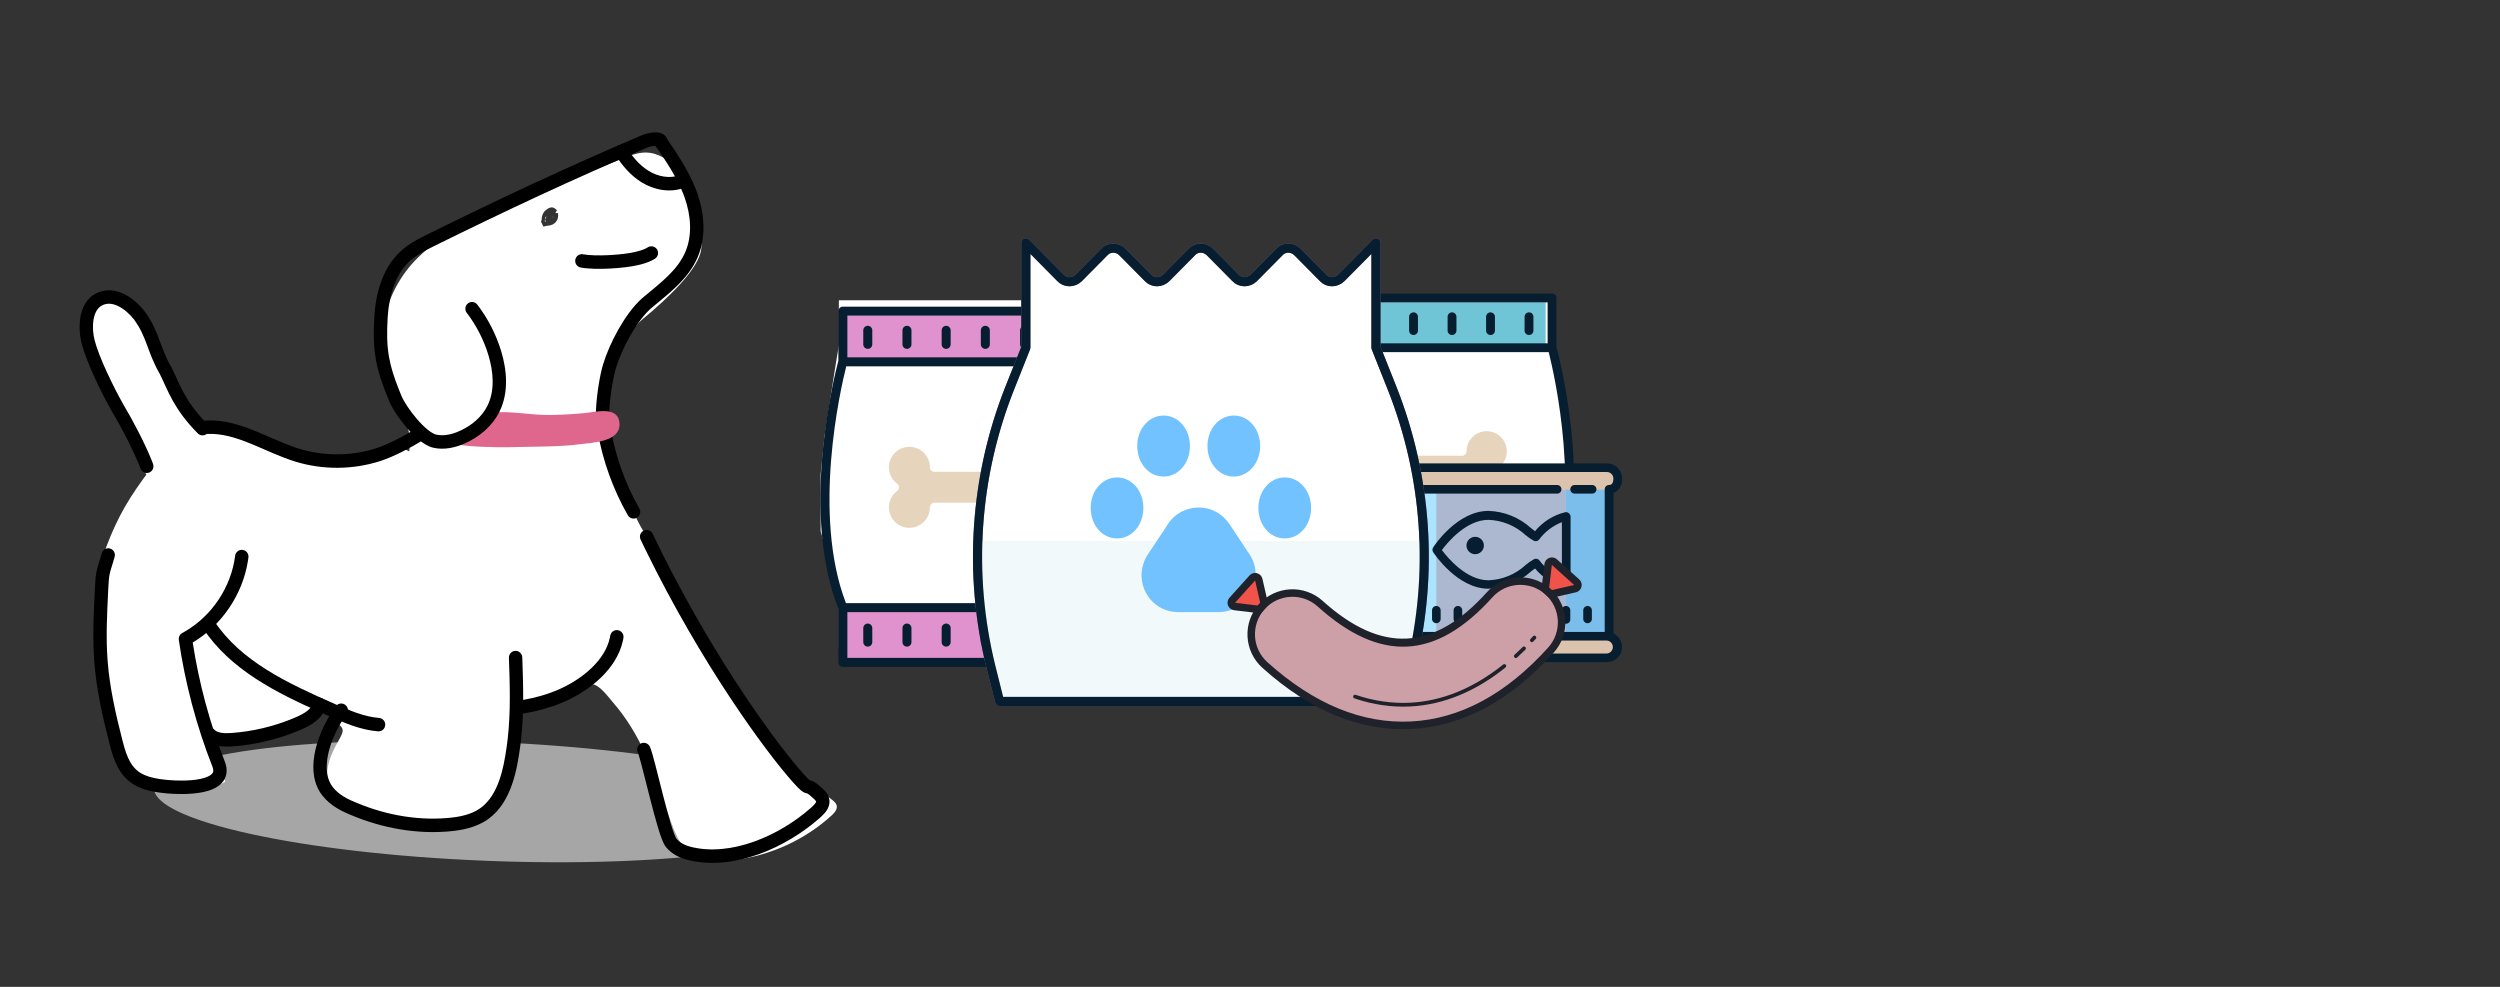
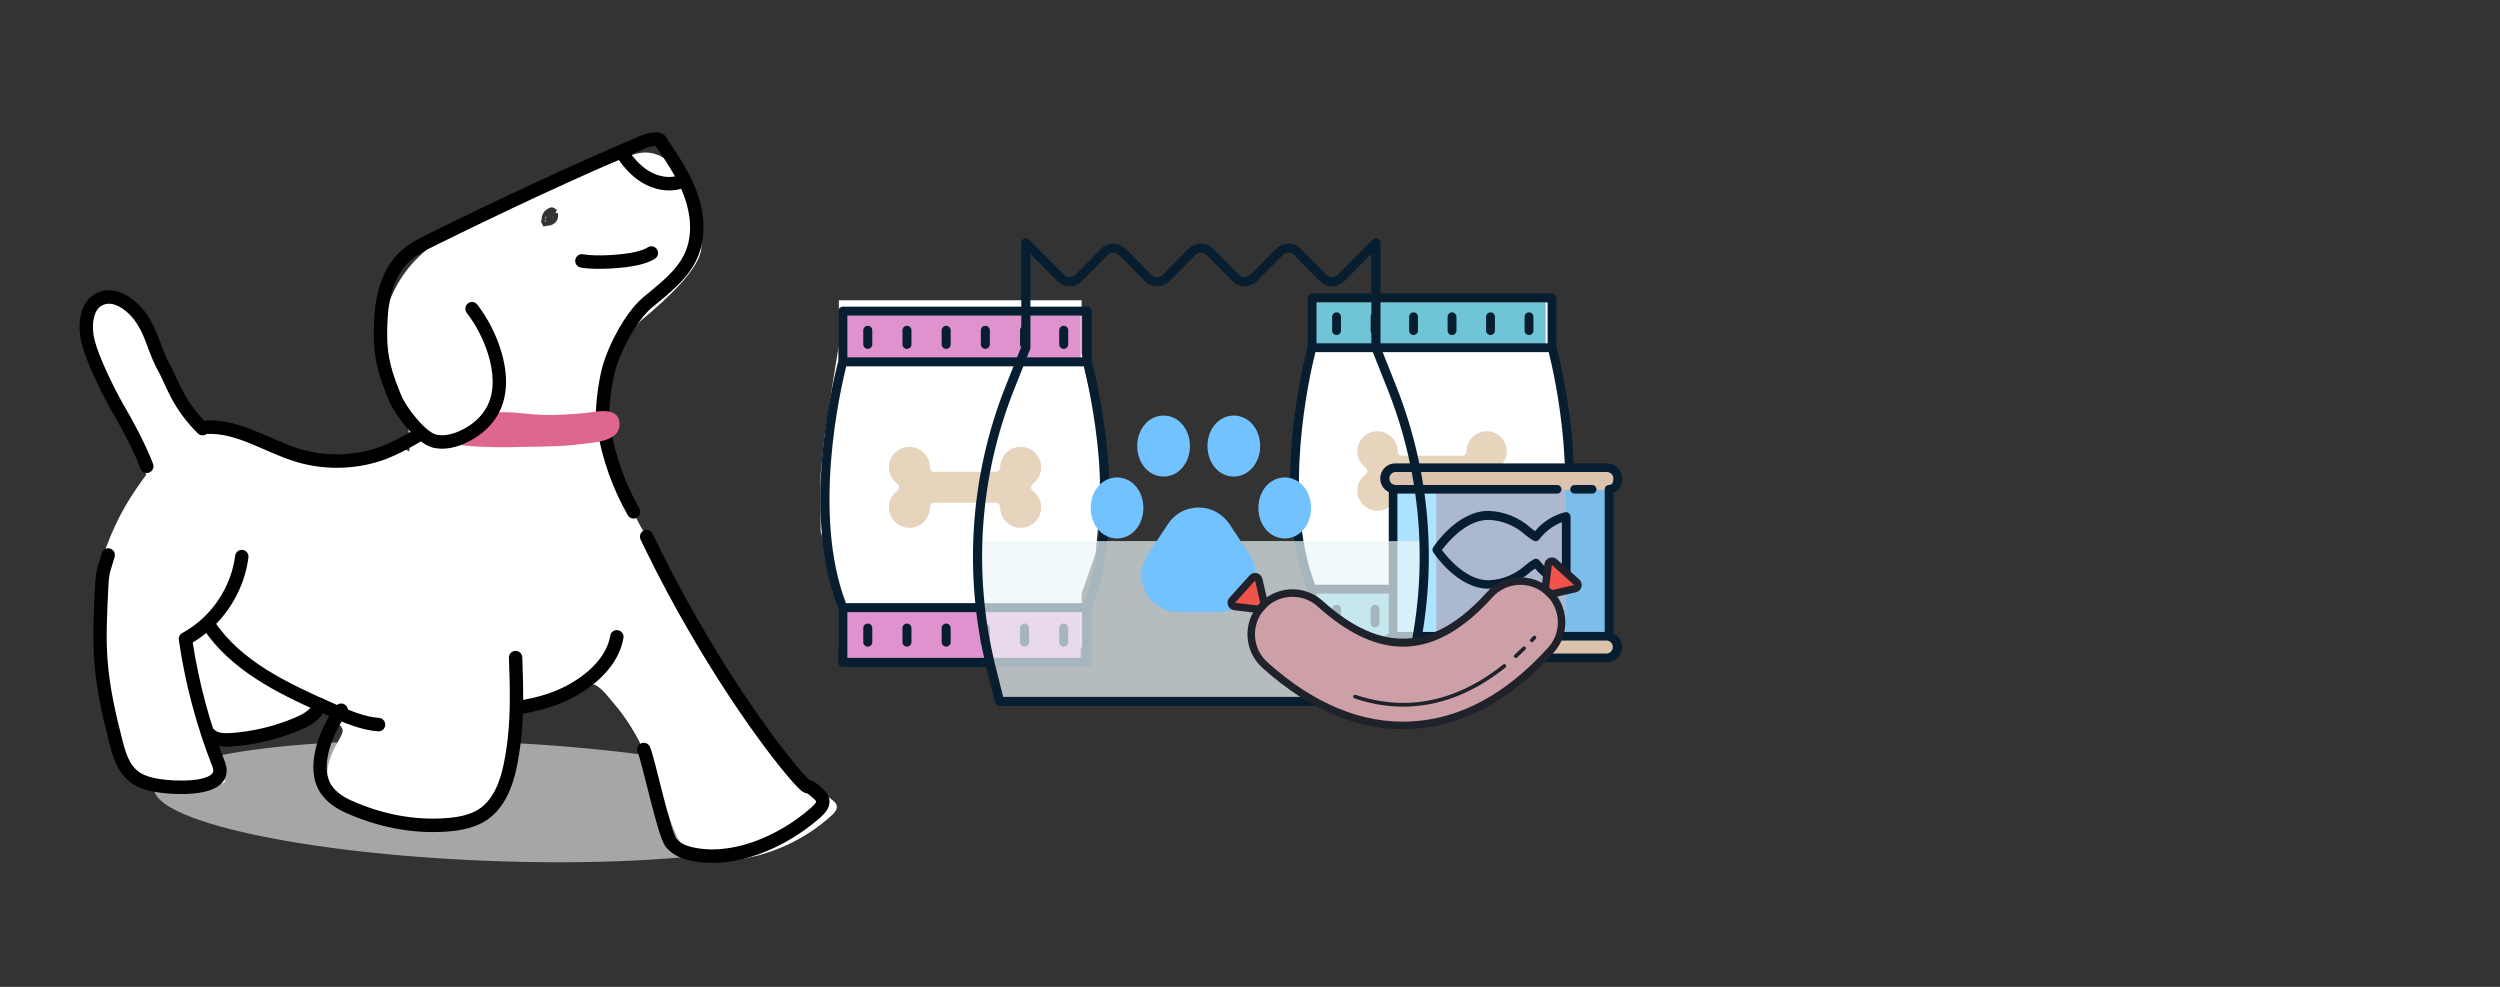
<svg xmlns="http://www.w3.org/2000/svg" width="532" height="210" viewBox="0 0 532 210" fill="none">
  <rect x="0" y="0" width="532" height="210" fill="#333333" stroke="none" />
  <g clip-path="url(#clip0_6219_137877)">
    <path fill-rule="evenodd" clip-rule="evenodd" d="M279.431 63.839V73.224L278.619 78.142L276.416 92.248L275.617 100.225V112.144L279.431 125.154V133.522V136.413H330.164V125.154L333.071 116.803L333.973 107.425V97.082L333.071 88.171L331.341 80.613L330.164 74.938V71.291V63.839H279.431Z" fill="white" />
    <path fill-rule="evenodd" clip-rule="evenodd" d="M290.564 99.472C289.466 98.653 288.837 97.402 288.837 96.043C288.837 93.683 290.757 91.762 293.118 91.762C295.478 91.762 297.399 93.683 297.399 96.043C297.399 96.564 297.819 96.985 298.339 96.985H311.145C311.666 96.985 312.087 96.563 312.087 96.043C312.087 93.683 314.007 91.762 316.368 91.762C318.728 91.762 320.649 93.683 320.649 96.043C320.649 97.403 320.018 98.653 318.922 99.473C318.682 99.649 318.542 99.929 318.542 100.226C318.542 100.524 318.682 100.803 318.92 100.981C320.018 101.8 320.647 103.05 320.647 104.411C320.647 106.771 318.728 108.692 316.368 108.692C314.007 108.692 312.087 106.771 312.087 104.411V104.375C312.087 103.854 311.665 103.433 311.145 103.433H298.339C297.819 103.433 297.399 103.889 297.399 104.411C297.399 106.771 295.478 108.692 293.118 108.692C290.757 108.692 288.837 106.771 288.837 104.411C288.837 103.05 289.466 101.8 290.564 100.981C290.804 100.803 290.944 100.524 290.944 100.226C290.944 99.929 290.804 99.649 290.564 99.472Z" fill="#E6D4BD" />
    <path fill-rule="evenodd" clip-rule="evenodd" d="M279.687 65.156H328.087V73.223H279.687V65.156ZM279.687 127.001H328.087V135.067H279.687V127.001Z" fill="#6FC4D5" stroke="#6FC4D5" stroke-width="1.65" />
    <path d="M278.272 136.817C278.272 137.335 278.692 137.757 279.212 137.757H330.273C330.791 137.757 331.213 137.335 331.213 136.817V125.574C335.591 114.584 335.356 101.092 334.385 91.688C333.404 82.197 331.494 74.837 331.213 73.794V63.409C331.213 62.887 330.791 62.467 330.273 62.467H279.212C278.692 62.467 278.272 62.889 278.272 63.409V73.791C277.991 74.836 276.081 82.195 275.1 91.686C274.128 101.091 273.895 114.582 278.272 125.573V136.815V136.817ZM280.154 135.875V126.308H329.331V135.875H280.154ZM329.331 64.351V73.056H280.154V64.351H329.331ZM279.921 74.938H329.566C330.765 79.702 336.779 105.818 329.631 124.425H279.854C272.708 105.828 278.72 79.702 279.921 74.938Z" fill="#061E2F" />
    <path d="M325.373 71.291C325.891 71.291 326.313 70.868 326.313 70.35V67.408C326.313 66.888 325.891 66.468 325.371 66.468C324.852 66.468 324.431 66.888 324.431 67.408V70.35C324.431 70.869 324.852 71.29 325.371 71.29L325.373 71.291ZM317.181 71.291C317.702 71.291 318.123 70.868 318.123 70.35V67.408C318.123 66.888 317.701 66.468 317.181 66.468C316.661 66.468 316.241 66.888 316.241 67.408V70.35C316.241 70.869 316.661 71.291 317.181 71.291ZM308.99 71.291C309.512 71.291 309.932 70.868 309.932 70.35V67.408C309.932 66.888 309.51 66.468 308.99 66.468C308.471 66.468 308.05 66.888 308.05 67.408V70.35C308.05 70.869 308.471 71.291 308.99 71.291ZM300.8 71.291C301.321 71.291 301.742 70.868 301.742 70.35V67.408C301.742 66.888 301.32 66.468 300.8 66.468C300.28 66.468 299.86 66.888 299.86 67.408V70.35C299.86 70.869 300.28 71.291 300.8 71.291ZM292.609 71.291C293.131 71.291 293.551 70.868 293.551 70.35V67.408C293.551 66.888 293.129 66.468 292.609 66.468C292.089 66.468 291.669 66.888 291.669 67.408V70.35C291.669 70.869 292.089 71.291 292.609 71.291ZM284.42 71.291C284.939 71.291 285.361 70.868 285.361 70.35V67.408C285.361 66.888 284.939 66.468 284.419 66.468C283.899 66.468 283.479 66.888 283.479 67.408V70.35C283.479 70.869 283.899 71.29 284.419 71.29L284.42 71.291ZM325.373 128.698C324.852 128.698 324.431 129.119 324.431 129.639V132.579C324.431 133.1 324.852 133.521 325.371 133.521C325.893 133.521 326.313 133.098 326.313 132.579V129.639C326.313 129.119 325.893 128.698 325.373 128.698ZM317.181 128.698C316.661 128.698 316.241 129.119 316.241 129.639V132.579C316.241 133.1 316.661 133.521 317.181 133.521C317.702 133.521 318.123 133.098 318.123 132.579V129.639C318.123 129.119 317.701 128.698 317.181 128.698ZM308.99 128.698C308.471 128.698 308.05 129.119 308.05 129.639V132.579C308.05 133.1 308.471 133.521 308.99 133.521C309.512 133.521 309.932 133.098 309.932 132.579V129.639C309.932 129.119 309.51 128.698 308.99 128.698ZM300.8 128.698C300.28 128.698 299.86 129.119 299.86 129.639V132.579C299.86 133.1 300.28 133.521 300.8 133.521C301.321 133.521 301.742 133.098 301.742 132.579V129.639C301.742 129.119 301.32 128.698 300.8 128.698ZM292.609 128.698C292.089 128.698 291.669 129.119 291.669 129.639V132.579C291.669 133.1 292.089 133.521 292.609 133.521C293.131 133.521 293.551 133.098 293.551 132.579V129.639C293.551 129.119 293.129 128.698 292.609 128.698ZM284.42 128.698C283.899 128.698 283.479 129.119 283.479 129.639V132.579C283.479 133.1 283.899 133.521 284.419 133.521C284.94 133.521 285.361 133.098 285.361 132.579V129.639C285.361 129.119 284.939 128.698 284.419 128.698H284.42Z" fill="#061E2F" />
    <path d="M296.45 104.128H342.433V135.387H296.45V104.128Z" fill="#ACE3FF" />
    <path d="M305.654 104.128H333.231V135.387H305.654V104.128Z" fill="#ACB7D0" />
    <path d="M333.231 104.128H342.434V135.387H333.231V104.128Z" fill="#7BBEEB" />
    <path d="M341.951 99.525H296.908C295.632 99.558 294.615 100.601 294.615 101.88C294.615 103.181 295.668 104.233 296.968 104.233H341.951C343.229 104.201 344.247 103.158 344.247 101.88C344.247 100.603 343.229 99.558 341.951 99.525ZM341.951 135.387H296.908C295.632 135.42 294.615 136.464 294.615 137.742C294.615 139.042 295.668 140.095 296.968 140.095H341.951C343.229 140.062 344.247 139.019 344.247 137.742C344.247 136.464 343.229 135.42 341.951 135.387Z" fill="#DBC3AE" />
    <path d="M333.231 109.906C333.231 109.906 328.64 111.483 326.794 114.237C324.956 112.401 318.884 109.646 316.682 109.646C310.457 109.646 305.654 116.991 305.654 116.991C305.654 116.991 310.457 124.359 316.682 124.359C318.882 124.359 325.062 120.557 326.792 119.757C328.365 121.909 330.643 123.443 333.229 124.088L333.231 109.906Z" fill="#ACB7D0" />
    <path d="M326.651 113.035L325.792 112.376C323.307 110.119 320.098 108.822 316.741 108.716C310.092 108.716 305.148 116.178 304.972 116.496C304.771 116.799 304.771 117.193 304.972 117.497C305.183 117.814 310.126 125.276 316.741 125.276C320.098 125.171 323.307 123.873 325.792 121.615L326.651 120.968C328.319 122.98 330.594 124.396 333.137 125.004C333.405 125.053 333.679 124.978 333.889 124.805C334.095 124.626 334.215 124.37 334.219 124.098V109.904C334.201 109.624 334.059 109.366 333.831 109.199C333.621 109.024 333.345 108.951 333.078 108.998C330.555 109.616 328.303 111.032 326.651 113.035ZM332.371 111.141V122.91C330.469 122.164 328.813 120.899 327.593 119.261C327.332 118.916 326.867 118.799 326.475 118.98C325.828 119.328 325.22 119.747 324.662 120.226C322.498 122.227 319.687 123.384 316.742 123.485C312.033 123.485 308.021 118.649 306.831 117.048C308.008 115.46 311.997 110.623 316.741 110.623C319.687 110.725 322.498 111.883 324.661 113.882C325.203 114.342 325.792 114.746 326.416 115.083C326.809 115.264 327.275 115.147 327.534 114.801C328.756 113.162 330.412 111.894 332.312 111.141H332.371ZM335.138 105.045H338.809C339.316 105.045 339.727 104.632 339.727 104.125C339.727 103.62 339.316 103.208 338.809 103.208H335.077C334.572 103.208 334.16 103.619 334.16 104.125C334.16 104.632 334.571 105.045 335.079 105.045H335.138Z" fill="#061E2F" />
    <path d="M343.353 134.786V104.881C344.578 104.385 345.328 103.137 345.188 101.822C345.186 100.966 344.842 100.147 344.236 99.544C343.628 98.941 342.807 98.605 341.951 98.608H296.908C295.415 98.615 294.123 99.653 293.791 101.113C293.461 102.573 294.185 104.066 295.533 104.715V134.786C294.17 135.428 293.435 136.929 293.766 138.399C294.097 139.867 295.404 140.91 296.91 140.907H341.953C343.457 140.91 344.764 139.867 345.095 138.397C345.425 136.931 344.691 135.428 343.328 134.786H343.353ZM296.908 100.443H341.951C342.709 100.45 343.322 101.063 343.328 101.82C343.328 102.738 343.01 103.209 342.411 103.209C342.166 103.206 341.928 103.3 341.754 103.473C341.58 103.646 341.48 103.88 341.48 104.126V134.47H297.369V105.044H331.359C331.865 105.044 332.278 104.632 332.278 104.125C332.278 103.62 331.865 103.207 331.359 103.207H296.908C296.194 103.142 295.648 102.542 295.648 101.824C295.648 101.107 296.194 100.507 296.91 100.442L296.908 100.443ZM341.951 139.07H296.908C296.194 139.005 295.648 138.406 295.648 137.687C295.648 136.97 296.194 136.37 296.91 136.305H341.953C342.667 136.37 343.212 136.97 343.212 137.687C343.212 138.404 342.667 139.005 341.951 139.07Z" fill="#061E2F" />
-     <path d="M310.245 128.95C309.738 128.95 309.326 129.361 309.326 129.868V131.704C309.326 132.211 309.738 132.622 310.245 132.622C310.75 132.622 311.162 132.211 311.162 131.704V129.868C311.162 129.363 310.752 128.95 310.245 128.95ZM305.654 128.95C305.41 128.947 305.175 129.043 305.002 129.216C304.828 129.389 304.734 129.623 304.737 129.868V131.704C304.737 132.211 305.148 132.622 305.654 132.622C306.161 132.622 306.572 132.211 306.572 131.704V129.868C306.572 129.363 306.161 128.95 305.654 128.95ZM301.052 128.95C300.545 128.95 300.135 129.361 300.135 129.868V131.704C300.135 132.032 300.309 132.335 300.593 132.5C300.878 132.663 301.228 132.663 301.512 132.5C301.795 132.337 301.97 132.032 301.97 131.704V129.868C301.97 129.363 301.559 128.95 301.052 128.95ZM314.847 128.95C314.603 128.95 314.37 129.048 314.197 129.219C314.026 129.392 313.928 129.625 313.928 129.868V131.704C313.928 132.211 314.339 132.622 314.847 132.622C315.352 132.622 315.765 132.211 315.765 131.704V129.868C315.765 129.374 315.373 128.97 314.881 128.95H314.847ZM319.448 128.95C319.203 128.947 318.967 129.042 318.791 129.214C318.616 129.387 318.519 129.622 318.519 129.868V131.704C318.478 132.06 318.646 132.405 318.947 132.596C319.25 132.786 319.635 132.786 319.936 132.596C320.24 132.405 320.406 132.058 320.367 131.704V129.868C320.367 129.363 319.956 128.95 319.448 128.95ZM324.038 128.95C323.531 128.95 323.121 129.361 323.121 129.868V131.704C323.121 132.211 323.531 132.622 324.038 132.622C324.545 132.622 324.956 132.211 324.956 131.704V129.868C324.956 129.363 324.545 128.95 324.038 128.95ZM328.64 128.95C328.133 128.95 327.723 129.361 327.723 129.868V131.704C327.723 132.032 327.897 132.335 328.181 132.5C328.466 132.663 328.816 132.663 329.1 132.5C329.383 132.337 329.558 132.032 329.558 131.704V129.868C329.558 129.363 329.147 128.95 328.64 128.95ZM333.231 128.95C332.724 128.95 332.312 129.361 332.312 129.868V131.704C332.273 132.06 332.439 132.405 332.742 132.596C333.044 132.786 333.428 132.786 333.731 132.596C334.033 132.405 334.201 132.058 334.16 131.704V129.868C334.16 129.623 334.062 129.387 333.888 129.216C333.712 129.042 333.475 128.947 333.231 128.95ZM337.833 128.95C337.325 128.95 336.914 129.361 336.914 129.868V131.704C336.914 132.211 337.325 132.622 337.833 132.622C338.338 132.622 338.75 132.211 338.75 131.704V129.868C338.75 129.363 338.34 128.95 337.833 128.95ZM313.928 114.236C313.178 114.231 312.5 114.68 312.212 115.372C311.922 116.063 312.08 116.862 312.61 117.391C313.139 117.921 313.938 118.079 314.63 117.789C315.321 117.501 315.769 116.823 315.765 116.073C315.765 115.059 314.942 114.236 313.928 114.236Z" fill="#061E2F" />
    <path fill-rule="evenodd" clip-rule="evenodd" d="M178.513 63.89V73.446L177.687 78.454L175.443 92.816L174.63 100.938V113.073L178.513 126.319V134.839V137.784H230.169V126.319L233.129 117.817L234.046 108.268V97.737L233.129 88.665L231.367 80.968L230.169 75.191V71.477V63.89H178.513Z" fill="white" />
    <path fill-rule="evenodd" clip-rule="evenodd" d="M190.921 102.937C189.803 102.101 189.161 100.828 189.161 99.444C189.161 97.04 191.117 95.085 193.52 95.085C195.924 95.085 197.878 97.04 197.878 99.444C197.878 99.974 198.308 100.402 198.836 100.402H211.875C212.405 100.402 212.833 99.974 212.833 99.444C212.833 97.04 214.789 95.085 217.192 95.085C219.596 95.085 221.552 97.04 221.552 99.444C221.552 100.829 220.91 102.101 219.792 102.935C219.549 103.116 219.407 103.401 219.407 103.704C219.407 104.006 219.549 104.291 219.792 104.47C220.91 105.306 221.552 106.579 221.552 107.964C221.552 110.368 219.596 112.322 217.192 112.322C214.789 112.322 212.833 110.366 212.833 107.964V107.926C212.833 107.397 212.405 106.968 211.875 106.968H198.838C198.308 106.968 197.878 107.434 197.878 107.962C197.878 110.368 195.922 112.322 193.52 112.322C191.117 112.322 189.161 110.366 189.161 107.964C189.161 106.579 189.803 105.306 190.921 104.472C191.164 104.291 191.306 104.006 191.306 103.704C191.306 103.401 191.164 103.119 190.921 102.937Z" fill="#E6D4BD" />
    <path fill-rule="evenodd" clip-rule="evenodd" d="M179.844 67.995H229.124V76.209H179.844V67.995ZM179.844 130.964H229.124V139.177H179.844V130.964Z" fill="#E092CF" stroke="#E092CF" stroke-width="1.68" />
    <path d="M178.404 140.957C178.404 141.487 178.832 141.916 179.362 141.916H231.35C231.88 141.916 232.308 141.487 232.308 140.957V129.511C236.765 118.32 236.526 104.584 235.537 95.008C234.539 85.345 232.594 77.852 232.308 76.789V66.216C232.308 65.686 231.88 65.258 231.35 65.258H179.362C178.832 65.258 178.404 65.686 178.404 66.216V76.789C178.118 77.852 176.173 85.345 175.175 95.008C174.184 104.584 173.945 118.32 178.404 129.511V140.957ZM180.32 139.999V130.257H230.392V139.999H180.32ZM230.392 67.174V76.039H180.32V67.174H230.392ZM180.082 77.954H230.63C231.852 82.804 237.975 109.396 230.695 128.342H180.015C172.742 109.406 178.86 82.806 180.08 77.954H180.082Z" fill="#061E2F" />
    <path d="M226.361 74.241C226.89 74.241 227.319 73.812 227.319 73.283V70.287C227.319 69.759 226.89 69.329 226.361 69.329C225.831 69.329 225.402 69.759 225.402 70.287V73.283C225.402 73.812 225.831 74.241 226.361 74.241ZM218.022 74.241C218.55 74.241 218.98 73.812 218.98 73.283V70.287C218.98 69.759 218.55 69.329 218.022 69.329C217.492 69.329 217.064 69.759 217.064 70.287V73.283C217.064 73.812 217.492 74.241 218.022 74.241ZM209.683 74.241C210.211 74.241 210.64 73.812 210.64 73.283V70.287C210.64 69.759 210.211 69.329 209.681 69.329C209.152 69.329 208.723 69.759 208.723 70.287V73.283C208.723 73.812 209.153 74.241 209.683 74.241ZM201.343 74.241C201.871 74.241 202.301 73.812 202.301 73.283V70.287C202.301 69.759 201.871 69.329 201.343 69.329C200.813 69.329 200.384 69.759 200.384 70.287V73.283C200.384 73.812 200.813 74.241 201.343 74.241ZM193.002 74.241C193.532 74.241 193.96 73.812 193.96 73.283V70.287C193.96 69.759 193.532 69.329 193.002 69.329C192.474 69.329 192.044 69.759 192.044 70.287V73.283C192.044 73.812 192.474 74.241 193.002 74.241ZM184.663 74.241C185.193 74.241 185.622 73.812 185.622 73.283V70.287C185.622 69.759 185.193 69.329 184.663 69.329C184.134 69.329 183.705 69.759 183.705 70.287V73.283C183.705 73.812 184.134 74.241 184.663 74.241ZM226.361 132.691C225.831 132.691 225.402 133.121 225.402 133.651V136.644C225.402 137.172 225.831 137.602 226.361 137.602C226.89 137.602 227.319 137.172 227.319 136.644V133.651C227.319 133.121 226.89 132.691 226.361 132.691ZM218.022 132.691C217.492 132.691 217.064 133.121 217.064 133.651V136.644C217.064 137.172 217.492 137.602 218.022 137.602C218.55 137.602 218.98 137.172 218.98 136.644V133.651C218.98 133.121 218.55 132.691 218.022 132.691ZM209.683 132.691C209.152 132.691 208.723 133.121 208.723 133.651V136.644C208.723 137.172 209.152 137.602 209.681 137.602C210.211 137.602 210.64 137.172 210.64 136.644V133.651C210.64 133.121 210.211 132.692 209.681 132.692L209.683 132.691ZM201.343 132.691C200.813 132.691 200.384 133.121 200.384 133.651V136.644C200.384 137.172 200.813 137.602 201.343 137.602C201.871 137.602 202.301 137.172 202.301 136.644V133.651C202.301 133.121 201.871 132.691 201.343 132.691ZM193.002 132.691C192.474 132.691 192.044 133.121 192.044 133.651V136.644C192.044 137.172 192.474 137.602 193.002 137.602C193.532 137.602 193.96 137.172 193.96 136.644V133.651C193.96 133.121 193.532 132.691 193.002 132.691ZM184.663 132.691C184.134 132.691 183.705 133.121 183.705 133.651V136.644C183.705 137.172 184.134 137.602 184.663 137.602C185.193 137.602 185.622 137.172 185.622 136.644V133.651C185.622 133.121 185.193 132.691 184.663 132.691Z" fill="#061E2F" />
-     <path d="M214.854 82.635C207.405 101.457 206.008 122.163 210.85 141.832L212.712 149.267H298.39L300.253 141.832C305.094 122.163 303.698 101.457 296.247 82.635L292.802 73.976V51.67L285.444 59.106C284.326 60.235 282.558 60.235 281.533 59.106L276.133 53.647C275.015 52.517 273.245 52.517 272.222 53.647L266.819 59.106C265.701 60.235 263.932 60.235 262.908 59.106L257.506 53.647C256.39 52.517 254.62 52.517 253.595 53.647L248.194 59.106C247.076 60.235 245.307 60.235 244.283 59.106L238.881 53.647C237.763 52.517 235.995 52.517 234.97 53.647L229.569 59.106C228.451 60.235 226.682 60.235 225.658 59.106L218.3 51.67V73.976L214.854 82.635Z" fill="white" stroke="#8D6C9F" stroke-width="1.944" stroke-linejoin="round" />
    <path opacity="0.7" d="M303.023 115.137C303.332 124.069 302.413 133.054 300.252 141.833L298.39 149.268H212.712L210.849 141.833C208.688 133.054 207.769 124.069 208.079 115.137H303.023Z" fill="#EBF7F9" />
    <path d="M214.854 82.635C207.405 101.457 206.008 122.163 210.85 141.832L212.712 149.267H298.39L300.253 141.832C305.094 122.163 303.698 101.457 296.247 82.635L292.802 73.976V51.67L285.444 59.106C284.326 60.235 282.558 60.235 281.533 59.106L276.133 53.647C275.015 52.517 273.245 52.517 272.222 53.647L266.819 59.106C265.701 60.235 263.932 60.235 262.908 59.106L257.506 53.647C256.39 52.517 254.62 52.517 253.595 53.647L248.194 59.106C247.076 60.235 245.307 60.235 244.283 59.106L238.881 53.647C237.763 52.517 235.995 52.517 234.97 53.647L229.569 59.106C228.451 60.235 226.682 60.235 225.658 59.106L218.3 51.67V73.976L214.854 82.635Z" stroke="#061E2F" stroke-width="1.944" stroke-linejoin="round" />
    <path d="M265.921 118.013L261.624 111.522C260.128 109.296 257.7 107.997 255.084 107.997C252.469 107.997 249.946 109.296 248.545 111.522L244.247 118.013C242.658 120.425 242.471 123.578 243.872 126.176C245.274 128.772 247.891 130.256 250.787 130.256H259.287C262.183 130.256 264.8 128.679 266.202 126.176C267.696 123.578 267.509 120.425 265.921 118.013ZM247.611 101.412C244.433 101.412 242.005 98.537 242.005 94.921C242.005 91.303 244.433 88.429 247.611 88.429C250.787 88.429 253.217 91.303 253.217 94.921C253.217 98.539 250.787 101.412 247.611 101.412ZM237.707 114.583C234.53 114.583 232.102 111.708 232.102 108.09C232.102 104.472 234.53 101.598 237.707 101.598C240.885 101.598 243.313 104.472 243.313 108.09C243.313 111.708 240.885 114.583 237.707 114.583ZM273.395 114.583C270.217 114.583 267.789 111.708 267.789 108.09C267.789 104.472 270.217 101.598 273.395 101.598C276.571 101.598 279.001 104.472 279.001 108.09C279.001 111.708 276.571 114.583 273.395 114.583ZM262.558 101.412C259.38 101.412 256.952 98.537 256.952 94.921C256.952 91.303 259.38 88.429 262.558 88.429C265.734 88.429 268.164 91.303 268.164 94.921C268.164 98.539 265.641 101.412 262.558 101.412Z" fill="#71C2FF" />
    <path d="M330.059 138.317C320.997 148.381 311.007 153.764 300.365 154.322C289.723 154.88 279.224 150.569 269.161 141.508C265.556 138.262 265.265 132.709 268.511 129.103C271.757 125.498 277.311 125.207 280.916 128.453C293.872 140.119 305.338 139.518 317.004 126.562C320.25 122.957 325.803 122.666 329.409 125.912C333.014 129.158 333.305 134.712 330.059 138.317Z" fill="#CDA0A7" />
    <path d="M269.045 128.509L267.977 129.695L262.723 129.064C262.08 128.987 261.785 128.219 262.215 127.742L266.5 122.982C266.93 122.505 267.724 122.718 267.868 123.35L269.045 128.509ZM330.002 126.445L328.815 125.376L329.447 120.123C329.524 119.48 330.292 119.184 330.769 119.614L335.528 123.899C336.006 124.329 335.792 125.124 335.16 125.268L330.002 126.445Z" fill="#F0534A" />
    <path d="M330.652 138.85C321.444 149.076 311.269 154.549 300.406 155.118C289.546 155.686 278.853 151.308 268.627 142.1C264.699 138.564 264.382 132.494 267.918 128.567C271.453 124.641 277.523 124.322 281.45 127.858C294 139.158 305.11 138.576 316.41 126.026C319.945 122.1 326.015 121.781 329.943 125.317C333.869 128.852 334.187 134.923 330.652 138.85ZM269.104 129.636C266.158 132.908 266.423 137.967 269.695 140.913C279.595 149.827 289.901 154.069 300.323 153.524C310.745 152.977 320.551 147.681 329.465 137.781C332.411 134.509 332.146 129.45 328.874 126.504C325.602 123.557 320.543 123.822 317.597 127.095C305.567 140.455 293.742 141.075 280.382 129.045C277.109 126.099 272.051 126.364 269.104 129.636Z" fill="#1F212B" />
    <path d="M269.639 129.042L268.57 130.229C268.396 130.423 268.138 130.52 267.882 130.487L262.628 129.856C262.032 129.785 261.53 129.39 261.318 128.826C261.108 128.269 261.224 127.647 261.621 127.207L265.907 122.447C266.303 122.006 266.909 121.826 267.487 121.976C268.068 122.126 268.512 122.585 268.646 123.173L269.825 128.329C269.882 128.582 269.812 128.85 269.639 129.042ZM267.66 128.853L268.175 128.281L267.089 123.525L262.808 128.275L267.66 128.853ZM336.174 125.557C335.958 125.796 335.668 125.972 335.337 126.045L330.18 127.223C329.927 127.28 329.66 127.211 329.468 127.038L328.281 125.969C328.087 125.795 327.99 125.539 328.022 125.28L328.655 120.025C328.725 119.431 329.116 118.928 329.683 118.715C330.241 118.507 330.862 118.623 331.303 119.02L336.063 123.305C336.504 123.702 336.684 124.308 336.534 124.886C336.468 125.14 336.343 125.369 336.174 125.557ZM330.229 125.574L334.982 124.488L330.235 120.207L329.657 125.059L330.229 125.574ZM326.818 135.935C326.694 136.073 326.567 136.206 326.442 136.341L326.27 136.524C326.12 136.685 325.867 136.694 325.705 136.542C325.544 136.393 325.538 136.134 325.686 135.979L325.86 135.793L326.226 135.399C326.374 135.234 326.629 135.225 326.791 135.373C326.954 135.521 326.966 135.771 326.818 135.935ZM324.605 138.24L324.589 138.257C324.009 138.83 323.423 139.389 322.836 139.924C322.675 140.072 322.421 140.061 322.272 139.898C322.125 139.732 322.134 139.486 322.299 139.332C322.879 138.804 323.454 138.256 324.029 137.688C324.186 137.533 324.437 137.534 324.592 137.691C324.741 137.842 324.745 138.083 324.605 138.24ZM320.418 141.991C320.404 142.007 320.389 142.023 320.37 142.036C313.961 147.175 307.161 149.966 300.156 150.334C296.209 150.541 292.194 149.963 288.221 148.618C288.012 148.546 287.9 148.32 287.972 148.111C288.043 147.905 288.269 147.791 288.477 147.862C292.354 149.175 296.27 149.738 300.114 149.536C306.949 149.179 313.596 146.445 319.873 141.413C320.044 141.276 320.296 141.303 320.432 141.473C320.557 141.63 320.546 141.848 320.418 141.991Z" fill="#1F212B" />
  </g>
  <g opacity="0.7">
    <path d="M103.307 183.17C142.514 184.748 174.502 180.359 174.758 173.379C175.014 166.399 143.441 159.463 104.234 157.885C65.015 156.307 33.028 160.685 32.772 167.665C32.516 174.645 64.088 181.592 103.307 183.17Z" fill="#D7D7D7" />
  </g>
  <path d="M57.194 95.177C61.914 96.498 66.841 97.763 71.773 97.736C75.877 97.713 83.023 93.64 87.082 96.067C87.808 91.13 85.311 86.975 83.941 84.444C78.683 74.727 81.212 62.341 88.995 54.762C98.006 45.989 110.728 42.281 122.126 37.799C125.633 36.42 129.139 35.04 132.647 33.664C134.151 33.074 135.696 32.474 137.312 32.458C139.984 32.432 142.465 34.04 144.152 36.126C146.762 39.351 148.548 43.985 149.536 48.003L149.23 52.862C148.946 57.09 141.923 63.648 136.789 67.887C130.773 72.853 128.284 86.364 129.319 93.612C129.753 96.638 131.324 99.774 132.403 102.603C133.883 106.478 134.832 109.703 137.065 113.288C148.03 130.887 155.35 151.566 171.287 165.538C173.2 167.214 175.131 168.64 177.111 170.235C177.498 170.548 177.907 170.893 178.038 171.376C178.254 172.185 177.603 172.945 176.988 173.508C171.327 178.688 164.041 182.006 156.457 182.997C153.008 183.449 149.209 184.052 146.501 181.452C144.063 179.115 142.996 175.491 141.932 172.383C139.143 164.232 136.215 156.1 130.48 149.519C129.447 148.334 127.538 145.622 125.916 145.596C124.823 145.579 122.392 147.754 121.383 148.286C119.116 149.48 114.72 152.028 112.128 150.425C108.931 148.462 109.803 165.09 107.1 169.642C104.398 174.194 100.113 177.347 90.129 176.029C83.041 175.092 68.778 174.945 69.603 164.425C69.787 162.083 70.744 159.869 71.918 157.841C73.633 154.875 73.02 155.116 71.039 153.061C67.075 148.956 62.267 155.08 58.123 156.35C55.201 157.245 52.061 157.291 49.049 156.765C47.48 156.491 45.308 156.416 44.905 157.964C44.738 158.609 45.002 159.28 45.261 159.894C46.167 162.04 47.059 164.192 47.946 166.346C44.314 168.332 39.956 168.938 35.918 168.02C32.637 167.274 28.855 165.371 26.793 162.588C24.415 159.381 24.827 154.939 24.039 151.153C23.208 147.157 22.489 143.135 21.957 139.088C21.008 131.854 19.987 123.393 22.614 116.394C25.077 109.83 27.679 105.585 31.845 100.062C31.963 99.906 31.417 99.69 31.377 99.498C31.339 99.307 31.572 98.954 31.405 98.856C26.948 96.24 50.43 93.286 57.194 95.177Z" fill="white" />
  <path d="M23.893 62.789C24.924 62.793 32.03 70.449 34.178 75.26C36.815 80.611 37.158 81.93 39.625 86.043C43.059 91.765 49.953 92.877 56.717 94.768C61.438 96.089 26.223 106.266 31.462 99.173C31.579 99.016 31.108 98.734 31.104 98.538C31.099 98.345 31.39 98.042 31.243 97.916C27.342 94.567 24.625 84.541 22.5 80.393C20.493 76.474 15.008 62.76 23.893 62.789Z" fill="white" />
  <path d="M138.815 113.458C138.438 112.838 137.65 112.593 136.987 112.913C136.279 113.255 135.98 114.11 136.321 114.823L137.443 117.144C149.103 140.965 162.661 159.668 168.813 166.54C169.567 167.382 170.08 167.902 170.477 168.223C170.686 168.392 170.898 168.535 171.13 168.643C171.375 168.757 171.581 168.802 171.701 168.827C171.751 168.837 171.774 168.842 171.784 168.844C171.794 168.848 171.829 168.864 171.893 168.905C172.106 169.038 172.522 169.354 173.321 170.108C173.602 170.373 173.662 170.529 173.673 170.565C173.676 170.576 173.685 170.59 173.658 170.661C173.621 170.762 173.526 170.929 173.314 171.173C173.105 171.412 172.833 171.671 172.499 171.966L172.498 171.966C165.829 177.834 155.555 182.381 146.957 180.196L146.956 180.196C145.699 179.877 144.607 179.287 143.915 178.44L143.785 178.207C143.702 178.04 143.606 177.815 143.496 177.532C143.276 176.965 143.03 176.224 142.765 175.35C142.235 173.604 141.654 171.411 141.084 169.184C140.519 166.978 139.958 164.709 139.487 162.895C139.03 161.139 138.606 159.594 138.297 158.911C137.971 158.191 137.126 157.873 136.411 158.199C135.697 158.526 135.383 159.374 135.708 160.094C135.89 160.494 136.247 161.738 136.734 163.615C137.207 165.434 137.753 167.642 138.329 169.894C138.9 172.124 139.493 174.37 140.043 176.182C140.318 177.086 140.588 177.904 140.845 178.567C141.08 179.174 141.368 179.826 141.719 180.256C142.92 181.726 144.636 182.558 146.266 182.972C156.163 185.487 167.376 180.28 174.373 174.123C175.041 173.534 175.94 172.702 176.324 171.665C176.539 171.086 176.601 170.429 176.396 169.744C176.198 169.084 175.788 168.515 175.264 168.021C174.429 167.232 173.849 166.761 173.394 166.476C173.154 166.325 172.932 166.215 172.71 166.138C172.541 166.079 172.388 166.046 172.307 166.03C172.294 166.021 172.276 166.009 172.255 165.992C172.052 165.828 171.671 165.46 170.925 164.627L170.325 163.946C163.898 156.537 150.312 137.521 138.885 113.586L138.815 113.458Z" fill="black" />
  <path d="M131.497 134.105C130.771 133.981 130.081 134.435 129.891 135.135L129.859 135.278L129.769 135.748C129.257 138.084 127.865 140.22 125.96 142.071C123.932 144.044 121.393 145.62 118.966 146.69L118.967 146.69C116.513 147.77 113.909 148.488 111.22 148.964L110.062 149.154L109.919 149.182C109.221 149.362 108.758 150.048 108.869 150.781C108.98 151.514 109.624 152.034 110.344 152L110.489 151.985L111.717 151.784C114.373 151.314 117.003 150.613 119.53 149.563L120.112 149.313C122.785 148.135 125.624 146.383 127.94 144.132C130.108 142.024 131.88 139.414 132.547 136.371L132.665 135.756L132.682 135.611C132.729 134.886 132.223 134.229 131.497 134.105Z" fill="black" />
  <path d="M109.667 138.505C108.882 138.532 108.269 139.194 108.297 139.984C108.504 145.772 108.683 151.483 108.049 157.108L107.911 158.232L107.781 159.186C107.461 161.432 107.032 163.796 106.277 165.966C105.414 168.444 104.167 170.544 102.294 171.92C100.383 173.324 97.87 173.856 95.175 174.079C88.188 174.656 81.071 173.211 74.632 170.296L74.631 170.297C72.595 169.376 70.886 168.06 70.118 166.331C69.253 164.387 69.38 161.811 70.192 159.093C70.943 156.576 72.222 154.138 73.499 152.348L73.754 151.999L73.835 151.877C74.208 151.257 74.06 150.44 73.471 149.994C72.883 149.547 72.063 149.629 71.574 150.161L71.48 150.272L71.19 150.669C69.744 152.697 68.317 155.419 67.467 158.264C66.571 161.267 66.251 164.643 67.521 167.498C68.703 170.154 71.15 171.859 73.469 172.908C80.078 175.9 87.415 177.455 94.709 176.984L95.415 176.933C98.244 176.698 101.412 176.117 103.974 174.234C106.485 172.39 107.996 169.695 108.963 166.917C109.929 164.142 110.393 161.159 110.731 158.618L110.875 157.442C111.537 151.564 111.346 145.647 111.14 139.886C111.112 139.096 110.452 138.478 109.667 138.505Z" fill="black" />
  <path d="M45.513 132.05C45.081 131.389 44.197 131.205 43.542 131.64C42.887 132.074 42.707 132.961 43.139 133.622C48.985 142.543 58.928 147.465 68.272 151.617L70.131 152.437C73.264 153.815 76.726 155.338 80.451 155.628C81.235 155.688 81.917 155.099 81.976 154.311C82.034 153.523 81.447 152.835 80.664 152.774C77.497 152.528 74.473 151.225 71.266 149.814C61.271 145.42 51.21 140.743 45.513 132.05Z" fill="black" />
  <path d="M23.425 116.732C22.671 116.51 21.881 116.945 21.662 117.704C21.085 119.699 20.734 120.685 20.541 121.605C20.385 122.347 20.315 123.096 20.244 124.335L20.169 125.756L19.996 129.46C19.841 133.183 19.771 136.955 20.054 140.723C20.51 146.781 21.869 152.705 23.354 158.472C24.197 161.743 25.393 165.477 29.183 167.345L29.558 167.519C31.509 168.38 33.604 168.658 35.502 168.833C37.094 168.981 40.523 169.147 43.34 168.532C44.719 168.231 46.208 167.691 47.187 166.635C47.703 166.079 48.071 165.384 48.189 164.556C48.306 163.742 48.166 162.898 47.833 162.048C44.633 153.894 42.344 145.381 41.012 136.721C47.206 133.039 51.635 126.502 52.761 119.345L52.863 118.619L52.874 118.472C52.892 117.747 52.361 117.111 51.63 117.017C50.851 116.916 50.139 117.47 50.041 118.254C49.209 124.896 45.111 131.053 39.348 134.385L38.785 134.698L38.688 134.754C38.221 135.054 37.968 135.606 38.049 136.166C39.389 145.376 41.788 154.433 45.187 163.095C45.386 163.601 45.404 163.935 45.374 164.143C45.347 164.336 45.267 164.506 45.105 164.68C44.73 165.085 43.949 165.469 42.731 165.735C40.352 166.254 37.276 166.123 35.756 165.982L35.066 165.914C33.477 165.742 32.01 165.478 30.695 164.898L30.694 164.897C27.973 163.697 26.983 161.158 26.107 157.758C24.63 152.022 23.327 146.303 22.891 140.513C22.529 135.698 22.767 130.847 23.011 125.905L23.086 124.484C23.154 123.297 23.211 122.741 23.324 122.202C23.489 121.415 23.749 120.736 24.394 118.508C24.613 117.749 24.179 116.955 23.425 116.732Z" fill="black" />
  <path d="M26.293 62.518C24.481 61.663 22.317 61.38 20.252 62.533L20.25 62.532C18.347 63.591 17.456 65.556 17.117 67.446C16.819 69.113 16.91 70.904 17.228 72.455L17.378 73.104C18.422 77.161 21.626 83.702 23.933 87.765C23.94 87.777 23.947 87.788 23.954 87.799C25.767 90.791 28.674 96.365 29.902 99.714L29.959 99.849C30.276 100.502 31.038 100.82 31.729 100.564C32.466 100.292 32.842 99.47 32.57 98.727L32.305 98.031C30.886 94.438 28.142 89.219 26.394 86.332C24.107 82.302 21.074 76.051 20.131 72.392C19.782 71.036 19.66 69.39 19.916 67.959C20.175 66.513 20.769 65.517 21.631 65.038L21.633 65.037C22.674 64.455 23.837 64.519 25.091 65.11C26.37 65.713 27.607 66.814 28.54 68.016C29.911 69.9 30.582 71.539 31.254 73.344C31.928 75.155 32.617 77.179 34.012 79.586C35.773 83.158 36.946 87.023 42.092 92.227L42.2 92.326C42.758 92.786 43.581 92.756 44.103 92.234C44.659 91.677 44.661 90.77 44.107 90.209L43.672 89.764C39.3 85.201 38.369 81.981 36.543 78.285L36.496 78.199C35.227 76.023 34.62 74.23 33.918 72.344C33.212 70.448 32.427 68.507 30.805 66.289L30.78 66.257C29.652 64.803 28.083 63.361 26.293 62.518Z" fill="black" />
  <path d="M141.762 29.307C141.315 28.656 140.429 28.491 139.782 28.939C139.136 29.387 138.974 30.279 139.42 30.93C141.745 34.322 143.972 37.618 145.394 41.237L145.667 41.966C147.06 45.858 147.361 50.134 145.812 53.686L145.813 53.685C144.135 57.531 140.593 60.17 136.931 63.222L136.565 63.539C134.741 65.177 133.016 67.597 131.602 70.09C130.179 72.599 129.006 75.298 128.328 77.573L128.199 78.022L128.046 78.616C127.686 80.078 127.33 82.069 127.093 84.047C126.826 86.275 126.686 88.661 126.927 90.3L127.13 91.57C128.215 97.908 130.412 104.053 133.594 109.635C133.985 110.321 134.855 110.56 135.536 110.167C136.217 109.775 136.453 108.9 136.061 108.214C132.844 102.571 130.688 96.317 129.742 89.886C129.56 88.652 129.654 86.593 129.917 84.396C130.177 82.231 130.581 80.102 130.941 78.793L131.182 77.983C131.804 76.036 132.826 73.713 134.074 71.513C135.509 68.982 137.169 66.744 138.747 65.429C142.158 62.587 146.401 59.46 148.417 54.841L148.418 54.841C150.354 50.403 149.89 45.324 148.343 41.001L148.042 40.197C146.477 36.212 144.059 32.659 141.762 29.307Z" fill="black" />
  <path d="M104.606 87.815C109.239 87.377 112.619 88.398 117.335 88.308C119.694 88.264 122.053 88.128 124.409 87.905C126.76 87.681 131.66 86.295 131.834 90.136C132.015 94.115 125.952 94.178 123.319 94.536C120.32 94.946 117.298 94.987 114.289 95.05C110.318 95.132 106.335 95.259 102.383 95.069C98.477 94.881 98.082 94.713 94.369 94.086" fill="#DF678E" />
  <path d="M139.164 28.179C138.203 28.242 137.135 28.547 136.469 28.83C120.787 35.5 106.414 42.243 91.144 49.78L89.741 50.484C88.314 51.219 86.843 52.068 85.552 53.194L85.179 53.533C81.402 57.079 79.969 62.411 79.665 67.258C79.435 70.924 79.497 73.746 79.994 76.529C80.49 79.308 81.407 81.98 82.812 85.353C83.462 86.913 84.938 89.142 86.581 91.047C87.413 92.011 88.323 92.934 89.238 93.671C90.128 94.388 91.136 95.025 92.16 95.267C94.542 95.829 96.946 95.224 98.921 94.35L98.922 94.35C101.963 93.006 104.757 90.713 106.298 87.583C108.308 83.502 107.869 78.743 106.647 74.721C105.563 71.152 103.835 67.782 101.575 64.822C101.095 64.195 100.203 64.077 99.581 64.558C98.959 65.039 98.842 65.937 99.321 66.564C101.374 69.252 102.943 72.313 103.927 75.553C105.05 79.251 105.297 83.163 103.749 86.307C102.567 88.708 100.35 90.589 97.773 91.729C96.071 92.481 94.337 92.842 92.805 92.48L92.641 92.433C92.239 92.297 91.687 91.98 91.014 91.438C90.271 90.839 89.484 90.049 88.728 89.172C87.194 87.395 85.925 85.427 85.435 84.251L84.946 83.052C83.862 80.342 83.18 78.196 82.793 76.029C82.352 73.557 82.282 70.987 82.504 67.444C82.798 62.765 84.198 58.168 87.417 55.36C88.467 54.444 89.689 53.731 91.027 53.041L92.401 52.35C107.638 44.83 121.961 38.112 137.582 31.468L137.582 31.467C138.011 31.285 138.767 31.074 139.354 31.036C139.384 31.034 139.412 31.034 139.438 31.033C139.683 31.453 140.133 31.737 140.652 31.743C141.437 31.75 142.079 31.117 142.085 30.327C142.089 29.907 141.975 29.475 141.703 29.1C141.441 28.739 141.101 28.523 140.8 28.396C140.24 28.16 139.622 28.149 139.164 28.179Z" fill="black" />
-   <path d="M68.296 148.528C67.579 148.355 66.859 148.759 66.621 149.444L66.581 149.584L66.514 149.815C66.328 150.345 65.948 150.826 65.371 151.281C64.704 151.808 63.862 152.231 62.996 152.607L62.175 152.954C58.052 154.639 53.66 155.667 49.218 155.984C48.406 156.041 47.64 156.044 46.978 155.918C46.327 155.794 45.872 155.564 45.564 155.229L44.522 156.201L43.478 157.172C44.331 158.1 45.425 158.535 46.457 158.731C47.223 158.877 48.008 158.901 48.728 158.877L49.424 158.839C54.165 158.502 58.851 157.405 63.251 155.606L64.127 155.237C65.054 154.834 66.167 154.294 67.13 153.534C68.04 152.815 68.89 151.839 69.276 150.523L69.348 150.256L69.375 150.111C69.471 149.392 69.011 148.702 68.296 148.528ZM45.564 155.229C45.03 154.649 44.13 154.613 43.554 155.149C42.978 155.685 42.944 156.591 43.478 157.172L45.564 155.229Z" fill="black" />
+   <path d="M68.296 148.528C67.579 148.355 66.859 148.759 66.621 149.444L66.581 149.584L66.514 149.815C66.328 150.345 65.948 150.826 65.371 151.281C64.704 151.808 63.862 152.231 62.996 152.607L62.175 152.954C58.052 154.639 53.66 155.667 49.218 155.984C48.406 156.041 47.64 156.044 46.978 155.918C46.327 155.794 45.872 155.564 45.564 155.229L44.522 156.201L43.478 157.172C44.331 158.1 45.425 158.535 46.457 158.731C47.223 158.877 48.008 158.901 48.728 158.877L49.424 158.839C54.165 158.502 58.851 157.405 63.251 155.606L64.127 155.237C65.054 154.834 66.167 154.294 67.13 153.534C68.04 152.815 68.89 151.839 69.276 150.523L69.348 150.256L69.375 150.111C69.471 149.392 69.011 148.702 68.296 148.528ZM45.564 155.229C45.03 154.649 44.13 154.613 43.554 155.149C42.978 155.685 42.944 156.591 43.478 157.172L45.564 155.229" fill="black" />
  <path d="M133.393 31.476C132.969 30.809 132.089 30.613 131.427 31.038C130.766 31.463 130.573 32.348 130.997 33.014C132.383 35.194 134.143 37.301 136.465 38.753C139.062 40.377 142.486 41.119 145.557 39.966C146.293 39.69 146.666 38.866 146.39 38.125C146.114 37.385 145.295 37.008 144.56 37.283C142.514 38.051 140.014 37.605 137.963 36.322C136.134 35.178 134.651 33.455 133.393 31.476Z" fill="black" />
  <path d="M43.885 89.486C43.101 89.526 42.498 90.198 42.539 90.987C42.58 91.777 43.249 92.385 44.033 92.345C47.114 92.189 50.093 93.088 53.22 94.354C56.248 95.579 59.59 97.239 62.921 98.252C68.783 100.035 75.177 99.976 80.999 98.085C83.863 97.155 87.497 95.201 89.53 93.953L90.297 93.467L90.414 93.38C90.972 92.922 91.106 92.103 90.7 91.484C90.295 90.865 89.495 90.665 88.856 90.999L88.73 91.073L88.014 91.528C86.109 92.695 82.693 94.524 80.121 95.36C74.849 97.072 69.047 97.126 63.739 95.511L63.145 95.324C60.185 94.357 57.4 92.962 54.278 91.698C51.046 90.39 47.598 89.298 43.885 89.486Z" fill="black" />
  <path d="M124.087 54.112C123.315 53.965 122.572 54.476 122.428 55.253C122.283 56.029 122.792 56.778 123.563 56.925C125.168 57.231 127.524 57.264 129.766 57.151C132.022 57.036 134.33 56.765 135.869 56.395C136.822 56.166 137.917 55.865 138.941 55.307L139.376 55.052L139.494 54.968C140.061 54.521 140.209 53.705 139.815 53.078C139.421 52.451 138.624 52.235 137.979 52.559L137.852 52.63L137.576 52.793C136.911 53.154 136.123 53.388 135.202 53.61C133.904 53.922 131.791 54.182 129.618 54.292C127.431 54.402 125.349 54.352 124.087 54.112Z" fill="black" />
  <g opacity="0.8">
    <path d="M118.071 44.355C117.342 43.861 116.722 44.261 116.06 44.792C115.582 45.175 115.276 45.934 115.271 46.54C115.264 47.487 114.891 46.691 115.3 47.544C115.809 48.608 115.485 48.099 116.702 48.014C117.389 47.966 118.034 47.638 118.426 47.051C118.744 46.575 118.827 46.012 118.749 45.454C118.687 45.007 119.278 45.684 118.959 45.367C118.707 45.115 118.758 45.465 118.42 45.346C118.044 45.215 117.753 45.229 117.365 45.267C116.99 45.305 116.572 45.641 116.375 45.946C116.174 46.26 116.066 46.726 116.156 47.094C116.254 47.488 115.632 46.7 115.99 46.911C116.108 46.968 116.227 47.025 116.345 47.081C116.603 47.165 116.865 47.181 117.131 47.128C117.143 47.127 117.156 47.124 117.168 47.123C117.036 47.132 116.903 47.141 116.77 47.152C116.82 47.15 116.867 47.154 116.917 47.163C116.787 47.138 116.658 47.113 116.53 47.089C116.578 47.1 116.62 47.116 116.665 47.136C116.546 47.079 116.427 47.022 116.31 46.965C116.352 46.988 116.391 47.013 116.429 47.043C116.329 46.956 116.227 46.87 116.126 46.784C116.183 46.833 116.231 46.886 116.274 46.947C116.198 46.833 116.119 46.719 116.042 46.604C116.091 46.68 116.13 46.757 116.159 46.842C116.114 46.711 116.069 46.582 116.025 46.451C116.046 46.524 116.059 46.594 116.064 46.67C116.056 46.538 116.047 46.404 116.038 46.27C116.04 46.333 116.035 46.392 116.023 46.452C116.048 46.322 116.073 46.192 116.097 46.062C116.086 46.108 116.071 46.153 116.05 46.197C116.107 46.079 117.003 47.135 117.058 47.016C117.036 47.06 116.171 45.922 116.14 45.962C116.226 45.859 117.15 46.932 117.236 46.83C117.204 46.864 117.174 46.89 117.138 46.917L117.48 46.682C117.418 46.722 117.357 46.754 117.289 46.781C117.418 46.735 117.549 46.69 117.679 46.643C117.609 46.665 117.541 46.678 117.467 46.685C117.6 46.676 117.733 46.666 117.865 46.656C117.772 46.66 117.683 46.654 117.591 46.636C117.72 46.661 117.849 46.686 117.978 46.71C117.904 46.692 117.836 46.669 117.766 46.641C117.884 46.697 117.165 45.578 117.284 45.634C117.194 45.591 117.952 46.715 117.873 46.655C117.974 46.742 117.237 45.652 117.338 45.738C117.223 45.639 117.965 46.708 117.877 46.584C117.955 46.699 117.194 45.636 117.273 45.75C117.098 45.493 117.815 46.385 117.711 46.094C117.755 46.224 117.8 46.355 117.845 46.485C117.696 46.05 117.605 45.601 117.573 45.142C117.581 45.274 117.59 45.407 117.599 45.542C117.592 45.409 117.592 45.281 117.613 45.15C117.588 45.279 117.563 45.409 117.538 45.538C117.554 45.464 117.576 45.4 117.608 45.331C117.552 45.45 117.494 45.569 117.437 45.688C117.452 45.659 117.47 45.631 117.491 45.604C117.405 45.706 117.319 45.809 117.233 45.911C117.263 45.875 117.295 45.848 117.332 45.819L116.991 46.055C117.03 46.03 117.067 46.011 117.111 45.993C116.98 46.038 116.849 46.084 116.72 46.13C116.765 46.117 116.802 46.109 116.848 46.107C116.716 46.116 116.583 46.125 116.45 46.134C116.478 46.133 116.506 46.137 116.534 46.143C116.405 46.118 116.276 46.093 116.148 46.069C116.161 46.073 116.174 46.077 116.187 46.081C116.069 46.025 115.951 45.967 115.832 45.912C115.859 45.922 115.884 45.936 115.907 45.953C116.574 46.407 117.621 46.204 118.038 45.491C118.467 44.756 118.785 44.84 118.071 44.355Z" fill="black" />
  </g>
  <defs>
    <clipPath id="clip0_6219_137877">
      <rect width="176" height="176" fill="white" transform="translate(173 15)" />
    </clipPath>
  </defs>
</svg>